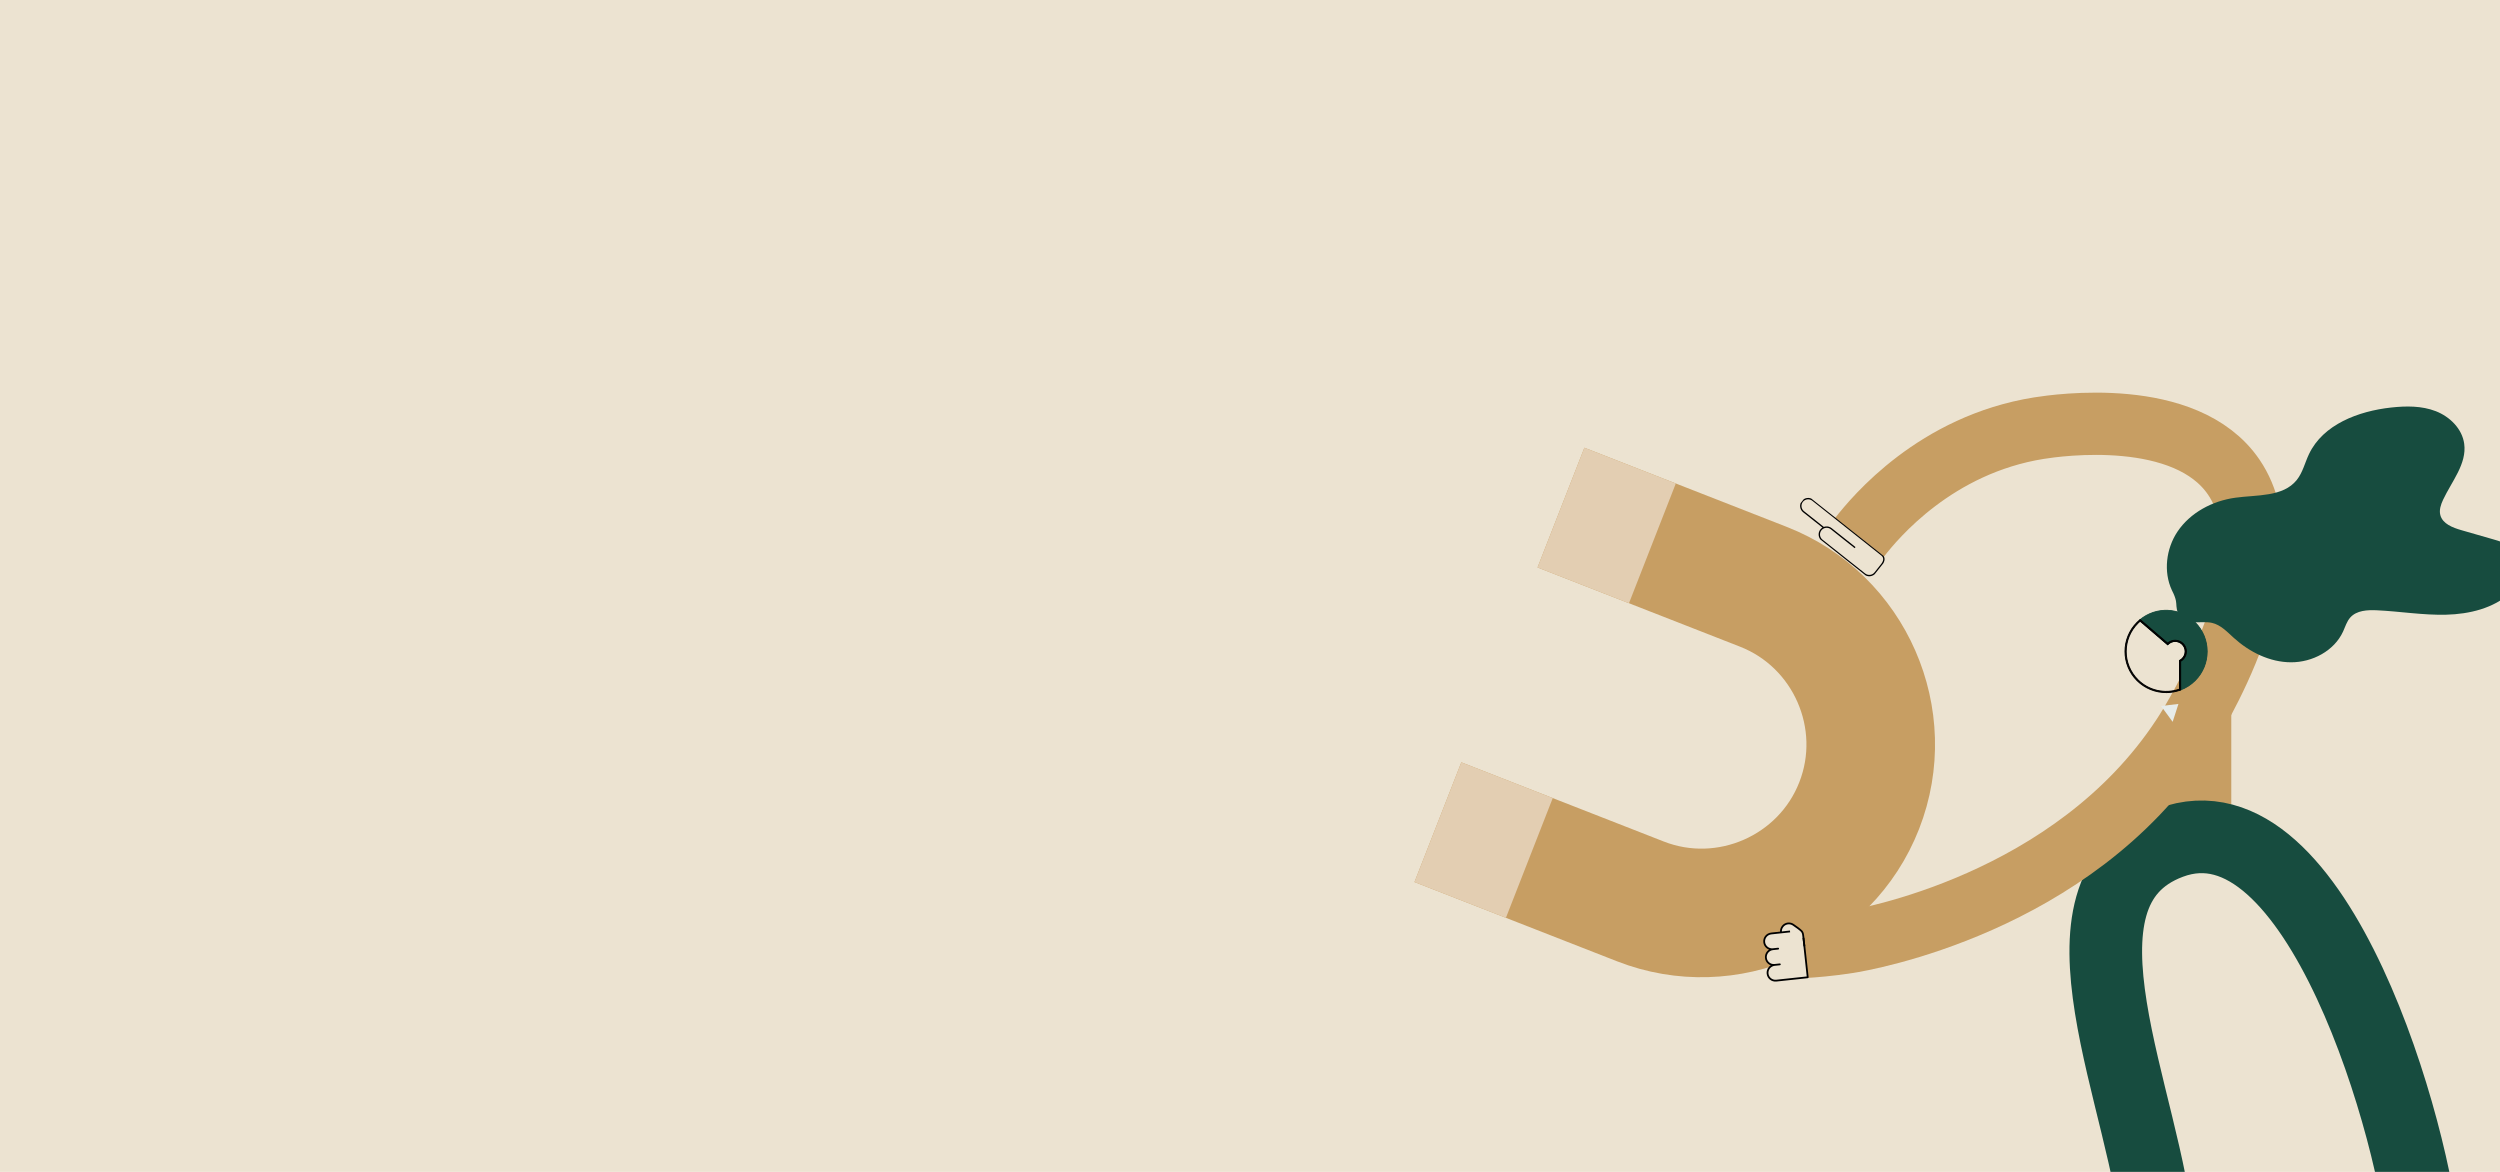
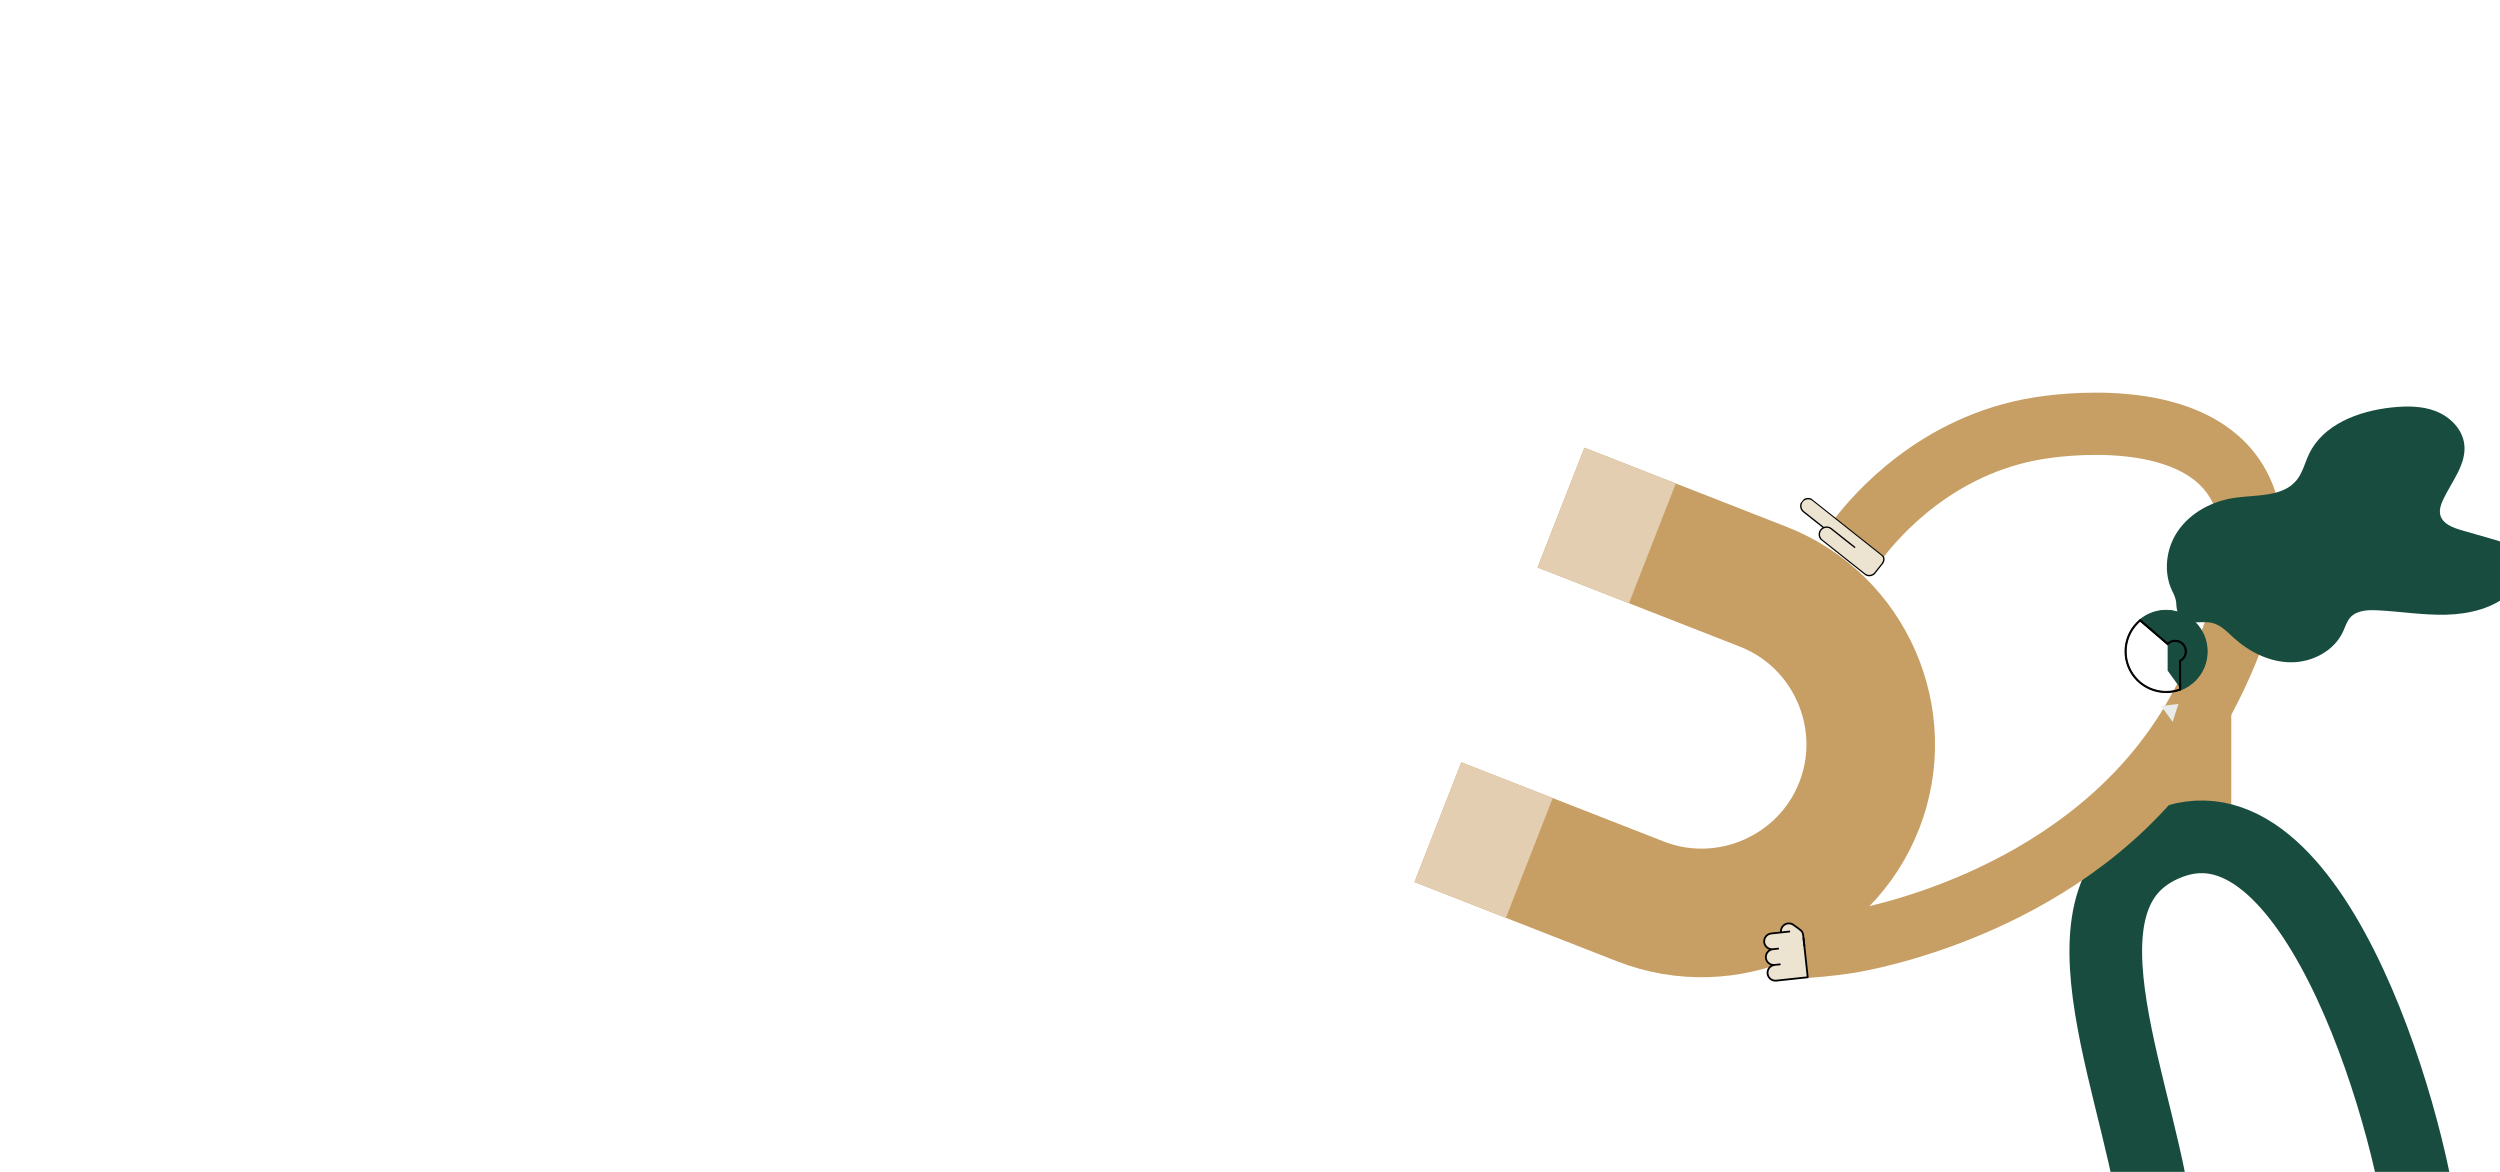
<svg xmlns="http://www.w3.org/2000/svg" viewBox="0 0 1600 750">
  <defs>
    <style>.cls-1{stroke-width:39.85px;}.cls-1,.cls-2,.cls-3,.cls-4,.cls-5,.cls-6,.cls-7,.cls-8{fill:none;}.cls-1,.cls-3,.cls-4,.cls-6,.cls-7,.cls-8{stroke-miterlimit:10;}.cls-1,.cls-8{stroke:#c79e63;}.cls-2{stroke-linejoin:round;stroke-width:1.16px;}.cls-2,.cls-6{stroke:#000;}.cls-3{stroke:#e3ceb2;}.cls-3,.cls-8{stroke-width:82.29px;}.cls-4{stroke-width:.56px;}.cls-4,.cls-7{stroke:#174c3f;}.cls-9{fill:#c79e63;}.cls-10{fill:#e7ecea;}.cls-6{stroke-width:.88px;}.cls-11{fill:#ece3d1;}.cls-7{stroke-width:46.49px;}.cls-12{clip-path:url(#clippath);}.cls-13{fill:#174c3f;}</style>
    <clipPath id="clippath">
      <rect class="cls-5" x="1168.32" y="311.05" width="16.89" height="65.41" transform="translate(176.11 1052.01) rotate(-51.57)" />
    </clipPath>
  </defs>
  <g id="Layer_3">
-     <rect class="cls-11" x="-2" width="1602" height="751" />
-   </g>
+     </g>
  <g id="Layer_2">
    <path class="cls-8" d="M999.01,324.86l129.58,50.69c55.37,21.66,82.95,84.68,61.29,140.05h0c-21.66,55.37-84.68,82.95-140.05,61.29l-129.58-50.69" />
    <line class="cls-3" x1="978.77" y1="549.09" x2="920.25" y2="526.2" />
    <line class="cls-3" x1="999.01" y1="324.86" x2="1057.53" y2="347.75" />
    <polygon class="cls-9" points="1363.42 532.41 1428.02 532.41 1428.02 442 1363.42 484 1363.42 532.41" />
    <path class="cls-7" d="M1381.08,791.97c-6.64-87.01-76.32-221.05,7.83-252.61,94.87-35.58,157.55,189.74,162.32,257.11" />
    <path class="cls-1" d="M1190,344c10.18-13.07,48.83-59.45,115-70,11.97-1.91,93.96-13.67,124.63,31.4,37.42,54.99-26.56,156.34-31.82,164.49-.4.62-.7,1.08-.93,1.43-70.46,107.43-204.41,130.2-213.88,131.68-12.61,1.96-22.78,2.7-28,3" />
    <polygon class="cls-10" points="1394.2 450.52 1390.5 461.98 1383.08 451.83 1394.2 450.52" />
    <path class="cls-11" d="M1154.82,605.6l-.46-4-.15-1.37-.18-1.63c-.28-2.66-1.4-3.04-3.49-4.73h0s-2.51-1.78-2.51-1.78c-2.18-1.75-5.36-1.41-7.11.77-.92,1.14-1.26,2.54-1.07,3.88" />
    <path class="cls-11" d="M1154.22,600.23l2.72,25.22-16.77,1.8-3.35.36c-2.78.3-5.28-1.71-5.57-4.49-.3-2.78,1.71-5.27,4.49-5.57l3.35-.36-3.35.36c-2.78.3-5.28-1.71-5.57-4.49-.3-2.78,1.71-5.28,4.49-5.57l3.35-.36-3.35.36c-2.78.3-5.27-1.71-5.57-4.49-.3-2.78,1.71-5.27,4.49-5.57l12.05-1.3" />
    <path class="cls-2" d="M1154.82,605.6l-.46-4-.15-1.37-.18-1.63c-.28-2.66-1.4-3.04-3.49-4.73h0s-2.51-1.78-2.51-1.78c-2.18-1.75-5.36-1.41-7.11.77-.92,1.14-1.26,2.54-1.07,3.88" />
    <path class="cls-2" d="M1154.22,600.23l2.72,25.22-16.77,1.8-3.35.36c-2.78.3-5.28-1.71-5.57-4.49-.3-2.78,1.71-5.27,4.49-5.57l3.35-.36-3.35.36c-2.78.3-5.28-1.71-5.57-4.49-.3-2.78,1.71-5.28,4.49-5.57l3.35-.36-3.35.36c-2.78.3-5.27-1.71-5.57-4.49-.3-2.78,1.71-5.27,4.49-5.57l12.05-1.3" />
    <path class="cls-13" d="M1404.65,398.6c10.13,10.13,10.13,26.55,0,36.68-2.75,2.75-5.97,4.75-9.4,6.01v-18.34c.6-.31,1.17-.72,1.68-1.23,2.66-2.66,2.66-6.96,0-9.62-1.33-1.33-3.07-1.99-4.81-1.99-1.74,0-3.48.66-4.81,1.99l-17.59-15.09c10.19-8.5,25.36-7.98,34.93,1.59" />
    <path class="cls-4" d="M1404.65,398.6c10.13,10.13,10.13,26.55,0,36.68-2.75,2.75-5.97,4.75-9.4,6.01v-18.34c.6-.31,1.17-.72,1.68-1.23,2.66-2.66,2.66-6.96,0-9.62-1.33-1.33-3.07-1.99-4.81-1.99-1.74,0-3.48.66-4.81,1.99l-17.59-15.09c10.19-8.5,25.36-7.98,34.93,1.59Z" />
-     <path class="cls-13" d="M1404.91,398.34c10.26,10.26,10.26,26.95,0,37.21-2.73,2.73-5.93,4.78-9.53,6.1l-.5.18v-19.1s.2-.1.2-.1c.58-.3,1.11-.69,1.58-1.16,2.51-2.51,2.51-6.59,0-9.1-1.21-1.21-2.83-1.88-4.55-1.88s-3.33.67-4.55,1.88l-.24.24-18.18-15.6.34-.28c10.51-8.77,25.74-8.08,35.43,1.61M1395.62,440.76c3.3-1.29,6.24-3.21,8.76-5.74,9.97-9.97,9.97-26.19,0-36.16-9.31-9.31-23.89-10.07-34.09-1.84l17,14.59c1.32-1.2,3.02-1.86,4.82-1.86,1.92,0,3.72.75,5.07,2.1,2.8,2.8,2.8,7.35,0,10.15-.47.47-1,.87-1.57,1.19v17.58Z" />
+     <path class="cls-13" d="M1404.91,398.34c10.26,10.26,10.26,26.95,0,37.21-2.73,2.73-5.93,4.78-9.53,6.1l-.5.18v-19.1s.2-.1.2-.1c.58-.3,1.11-.69,1.58-1.16,2.51-2.51,2.51-6.59,0-9.1-1.21-1.21-2.83-1.88-4.55-1.88s-3.33.67-4.55,1.88l-.24.24-18.18-15.6.34-.28c10.51-8.77,25.74-8.08,35.43,1.61M1395.62,440.76c3.3-1.29,6.24-3.21,8.76-5.74,9.97-9.97,9.97-26.19,0-36.16-9.31-9.31-23.89-10.07-34.09-1.84l17,14.59v17.58Z" />
    <path class="cls-4" d="M1404.91,435.55c-2.73,2.73-5.93,4.78-9.53,6.1l-.5.18v-19.1s.2-.1.2-.1c.58-.3,1.11-.69,1.58-1.16,2.51-2.51,2.51-6.59,0-9.1-1.21-1.21-2.83-1.88-4.55-1.88s-3.33.67-4.55,1.88l-.24.24-18.18-15.6.34-.28c10.51-8.77,25.74-8.08,35.43,1.61,10.26,10.26,10.26,26.95,0,37.21ZM1395.62,440.76c3.3-1.29,6.24-3.21,8.76-5.74,9.97-9.97,9.97-26.19,0-36.16-9.31-9.31-23.89-10.07-34.09-1.84l17,14.59c1.32-1.2,3.02-1.86,4.82-1.86,1.92,0,3.72.75,5.07,2.1,2.8,2.8,2.8,7.35,0,10.15-.47.47-1,.87-1.57,1.19v17.58Z" />
    <path d="M1395.62,441.55l-.24.09c-9.59,3.51-20.46,1.12-27.68-6.1-10.26-10.26-10.26-26.95,0-37.21.53-.53,1.13-1.08,1.78-1.61l.24-.2,17.57,15.08c1.32-1.2,3.02-1.86,4.82-1.86,1.92,0,3.72.75,5.07,2.1,2.8,2.8,2.8,7.35,0,10.15-.47.47-1,.87-1.57,1.19v18.38ZM1369.71,397.5c-.54.46-1.04.91-1.49,1.36-9.97,9.97-9.97,26.19,0,36.16,6.96,6.95,17.39,9.3,26.65,6.01v-18.31s.2-.1.2-.1c.58-.3,1.11-.69,1.58-1.16,2.51-2.51,2.51-6.59,0-9.1-1.21-1.21-2.83-1.88-4.55-1.88-1.72,0-3.34.67-4.55,1.88l-.24.24-17.61-15.11" />
    <path d="M1386.35,443.55c-6.96,0-13.8-2.72-18.87-7.78-10.38-10.38-10.38-27.26,0-37.64.54-.54,1.15-1.09,1.8-1.63l.44-.36,17.57,15.07c1.35-1.14,3.05-1.76,4.83-1.76,2,0,3.88.78,5.29,2.19,1.41,1.41,2.19,3.29,2.19,5.29s-.78,3.88-2.19,5.29c-.45.45-.94.83-1.48,1.15v18.42s-.44.16-.44.16c-2.97,1.09-6.06,1.62-9.13,1.62M1395.31,423l.16-.09c.55-.3,1.05-.68,1.5-1.14,1.29-1.3,2.01-3.02,2.01-4.86,0-1.84-.71-3.56-2.01-4.86-1.3-1.3-3.02-2.01-4.86-2.01-1.72,0-3.36.63-4.62,1.78l-.2.18-17.58-15.08-.04.04c-.64.53-1.23,1.06-1.76,1.59-10.14,10.14-10.14,26.64,0,36.78,7.14,7.13,17.87,9.5,27.36,6.03l.04-.02v-18.34ZM1386.37,442.8c-6.77,0-13.44-2.64-18.36-7.56-10.09-10.09-10.09-26.5,0-36.59.46-.46.96-.92,1.51-1.38l.2-.17,17.59,15.1.04-.04c1.27-1.27,2.96-1.97,4.77-1.97s3.49.7,4.76,1.97c2.63,2.63,2.63,6.9,0,9.53-.49.49-1.05.9-1.66,1.21l-.03.02v18.34s-.2.07-.2.07c-2.8,1-5.72,1.48-8.61,1.48M1394.57,422.54l.37-.19c.55-.28,1.06-.65,1.51-1.1,2.39-2.39,2.39-6.28,0-8.66-1.16-1.16-2.69-1.79-4.33-1.79-1.64,0-3.18.64-4.33,1.79l-.44.44-17.63-15.13c-.46.39-.88.79-1.27,1.18-9.85,9.85-9.85,25.88,0,35.73,6.8,6.8,17.04,9.15,26.13,6.01v-18.28Z" />
    <path class="cls-13" d="M1390.31,378.39c-.12-.23-.23-.46-.33-.7-5.46-11.75-3.7-26.53,3.59-37.42,8.2-12.25,22.41-19.71,37.01-21.73,13.92-1.93,30.55-.38,39.34-11.35,3.83-4.78,5.2-11.02,7.83-16.55,9.02-19.03,31.61-27.51,52.54-29.82,9.61-1.06,19.61-1.16,28.62,2.34,9.01,3.51,16.87,11.26,18.18,20.84,1.76,12.88-7.99,24.06-13.51,35.83-1.44,3.08-2.63,6.54-1.77,9.82,1.47,5.61,7.9,8.05,13.48,9.66,6.79,1.95,13.58,3.9,20.37,5.86,7.27,2.09,15.39,4.89,18.51,11.78,3.47,7.67-1.15,16.73-7.37,22.4-10.97,10-26.4,13.68-41.24,14.06-14.83.38-29.58-2.15-44.41-2.83-6.05-.28-12.89.08-16.94,4.58-2.28,2.53-3.23,5.95-4.65,9.04-5.69,12.37-19.66,19.71-33.28,19.67-13.62-.03-26.63-6.54-36.72-15.69-4.21-3.81-8.32-8.27-13.85-9.53-6.84-1.55-15.51,1.76-20.13-3.51-1.89-2.15-2.37-4.46-2.65-7.11-.11-1.1-.08-2.27-.32-3.47q-.57-2.83-2.3-6.18" />
    <g class="cls-12">
      <path class="cls-11" d="M1187.25,350.48l-15.27-12.12c-2.03-1.61-5-1.27-6.61.76-1.61,2.03-1.27,5,.76,6.61l27.28,21.64c2.03,1.61,5,1.27,6.61-.76h0s4.3-5.42,4.3-5.42c1.61-2.03,2.02-4.41-.01-6.01l-44.18-35.05c-2.03-1.61-5-1.27-6.61.76-1.61,2.03-1.27,5,.76,6.61l12.82,10.17" />
      <path class="cls-6" d="M1187.25,350.48l-15.27-12.12c-2.03-1.61-5-1.27-6.61.76-1.61,2.03-1.27,5,.76,6.61l27.28,21.64c2.03,1.61,5,1.27,6.61-.76h0s4.3-5.42,4.3-5.42c1.61-2.03,2.02-4.41-.01-6.01l-44.18-35.05c-2.03-1.61-5-1.27-6.61.76-1.61,2.03-1.27,5,.76,6.61l12.82,10.17" />
    </g>
  </g>
</svg>